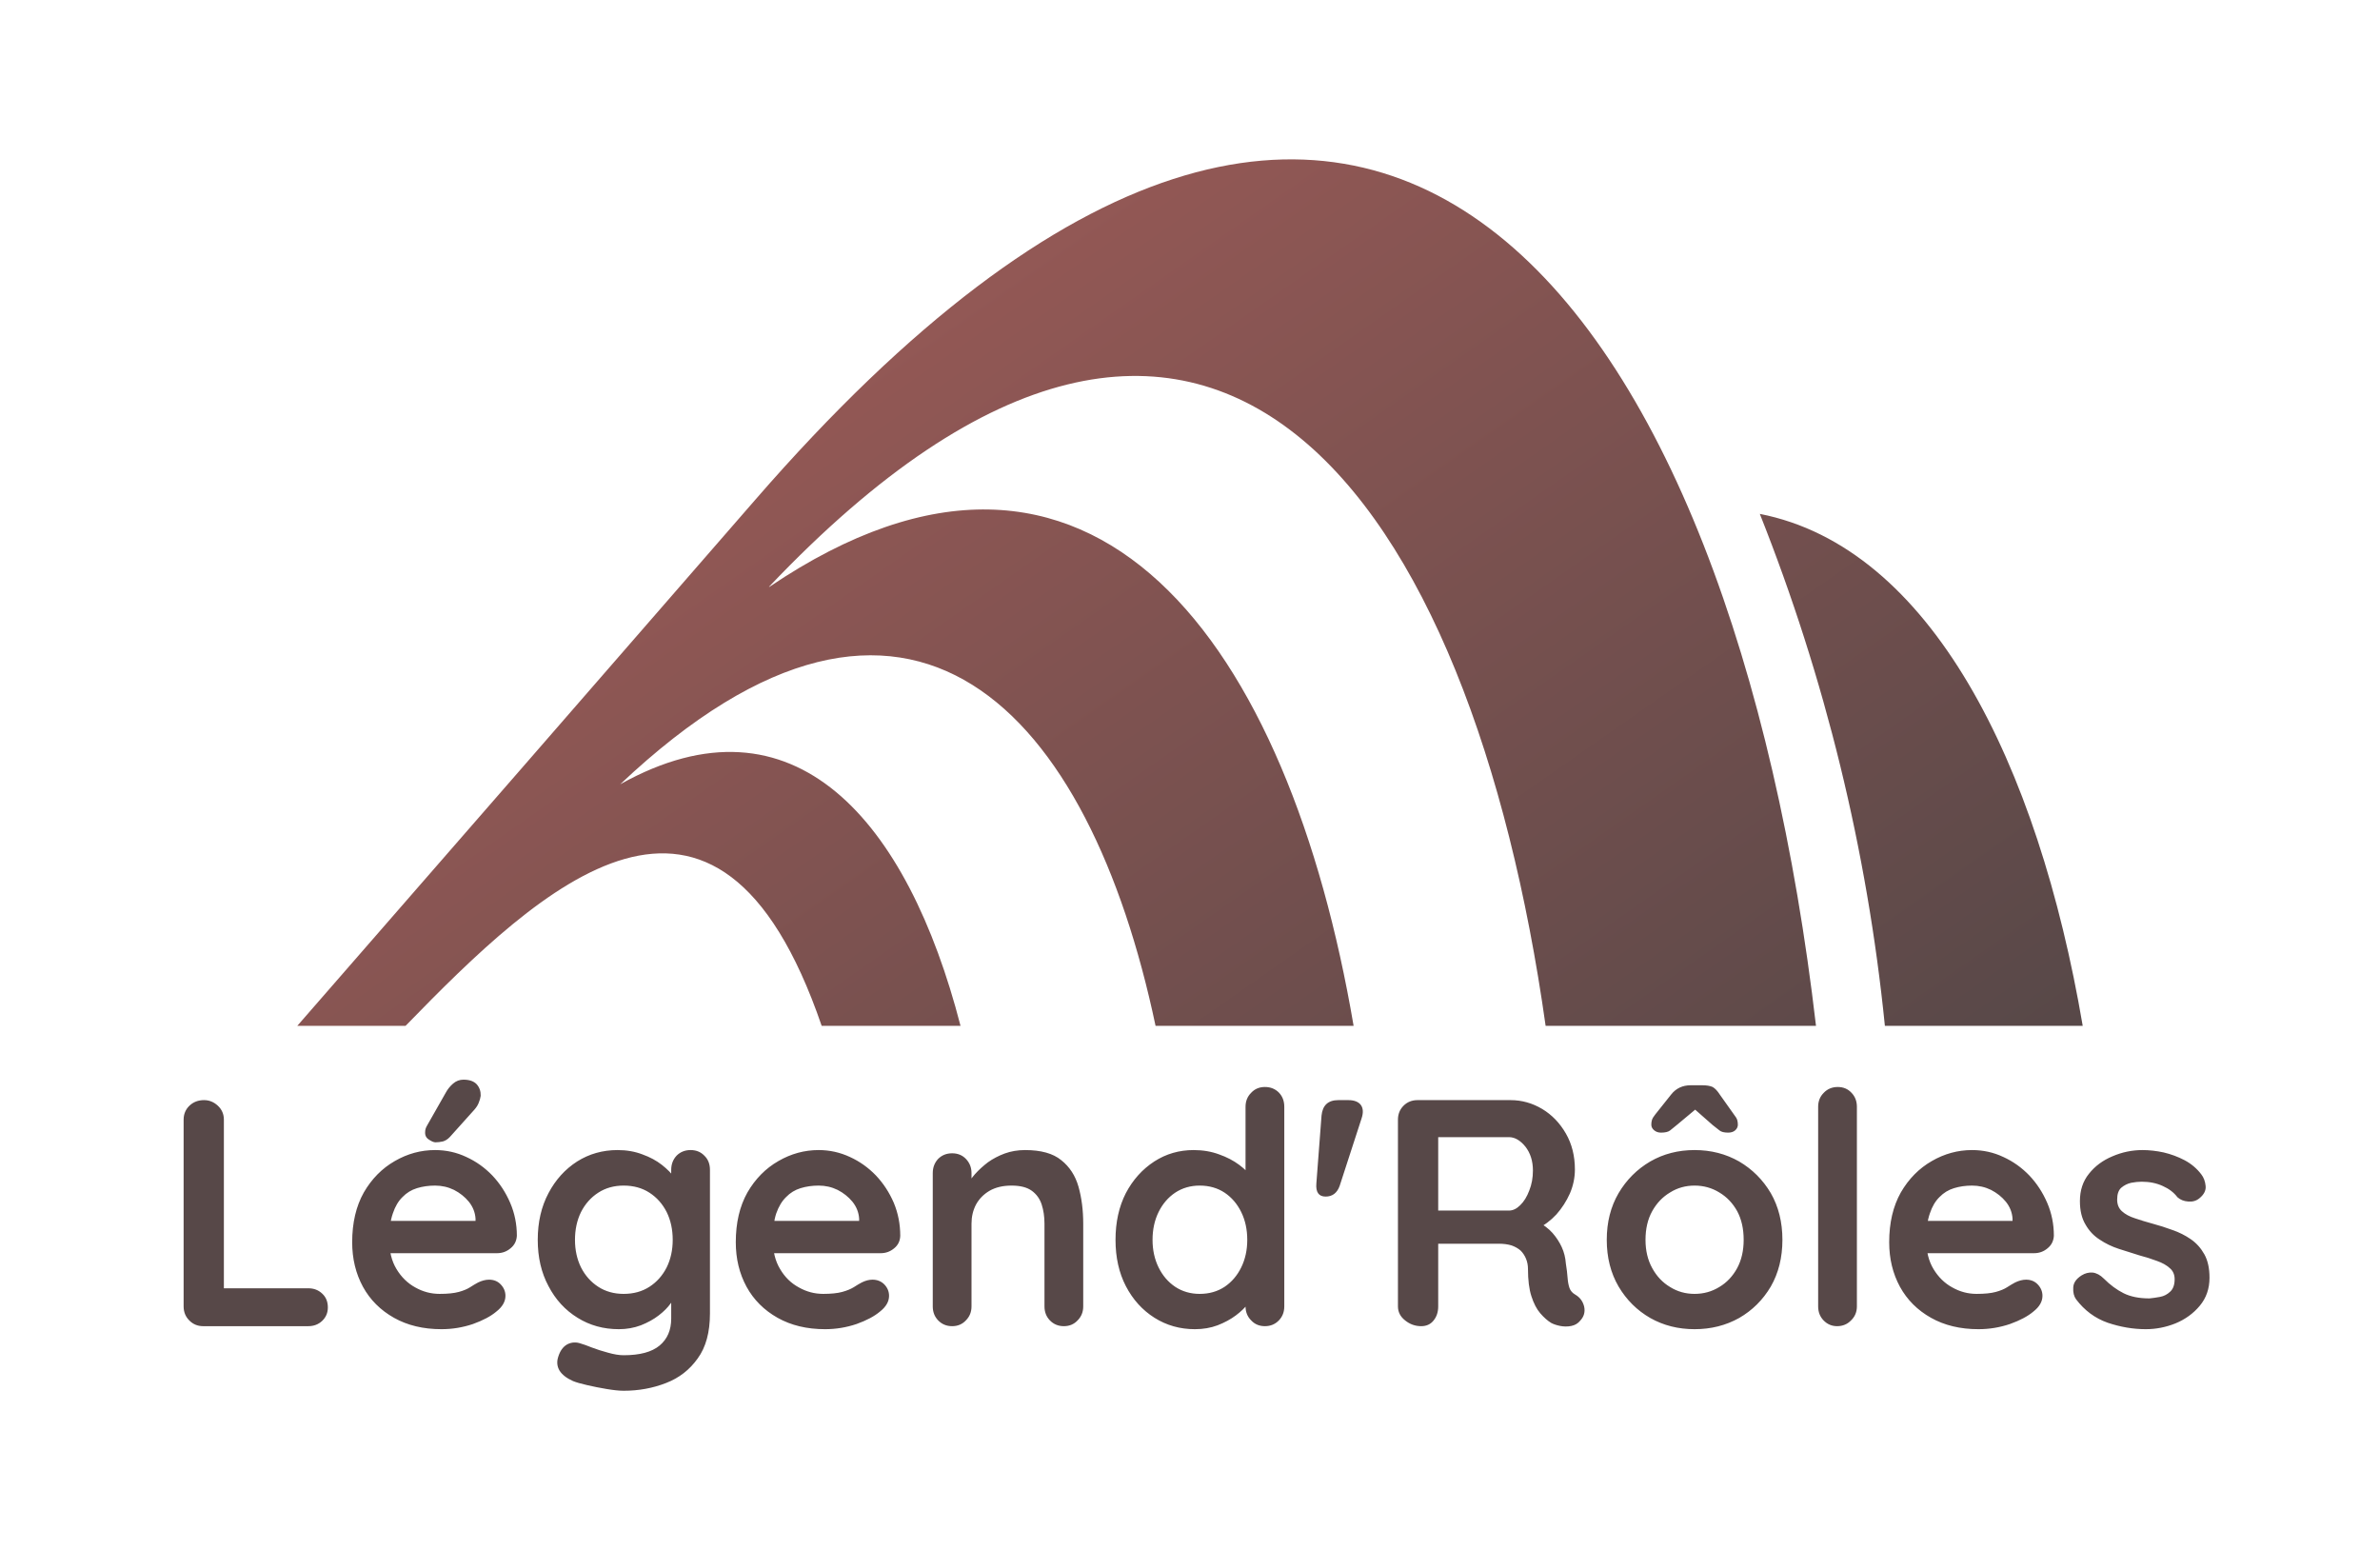
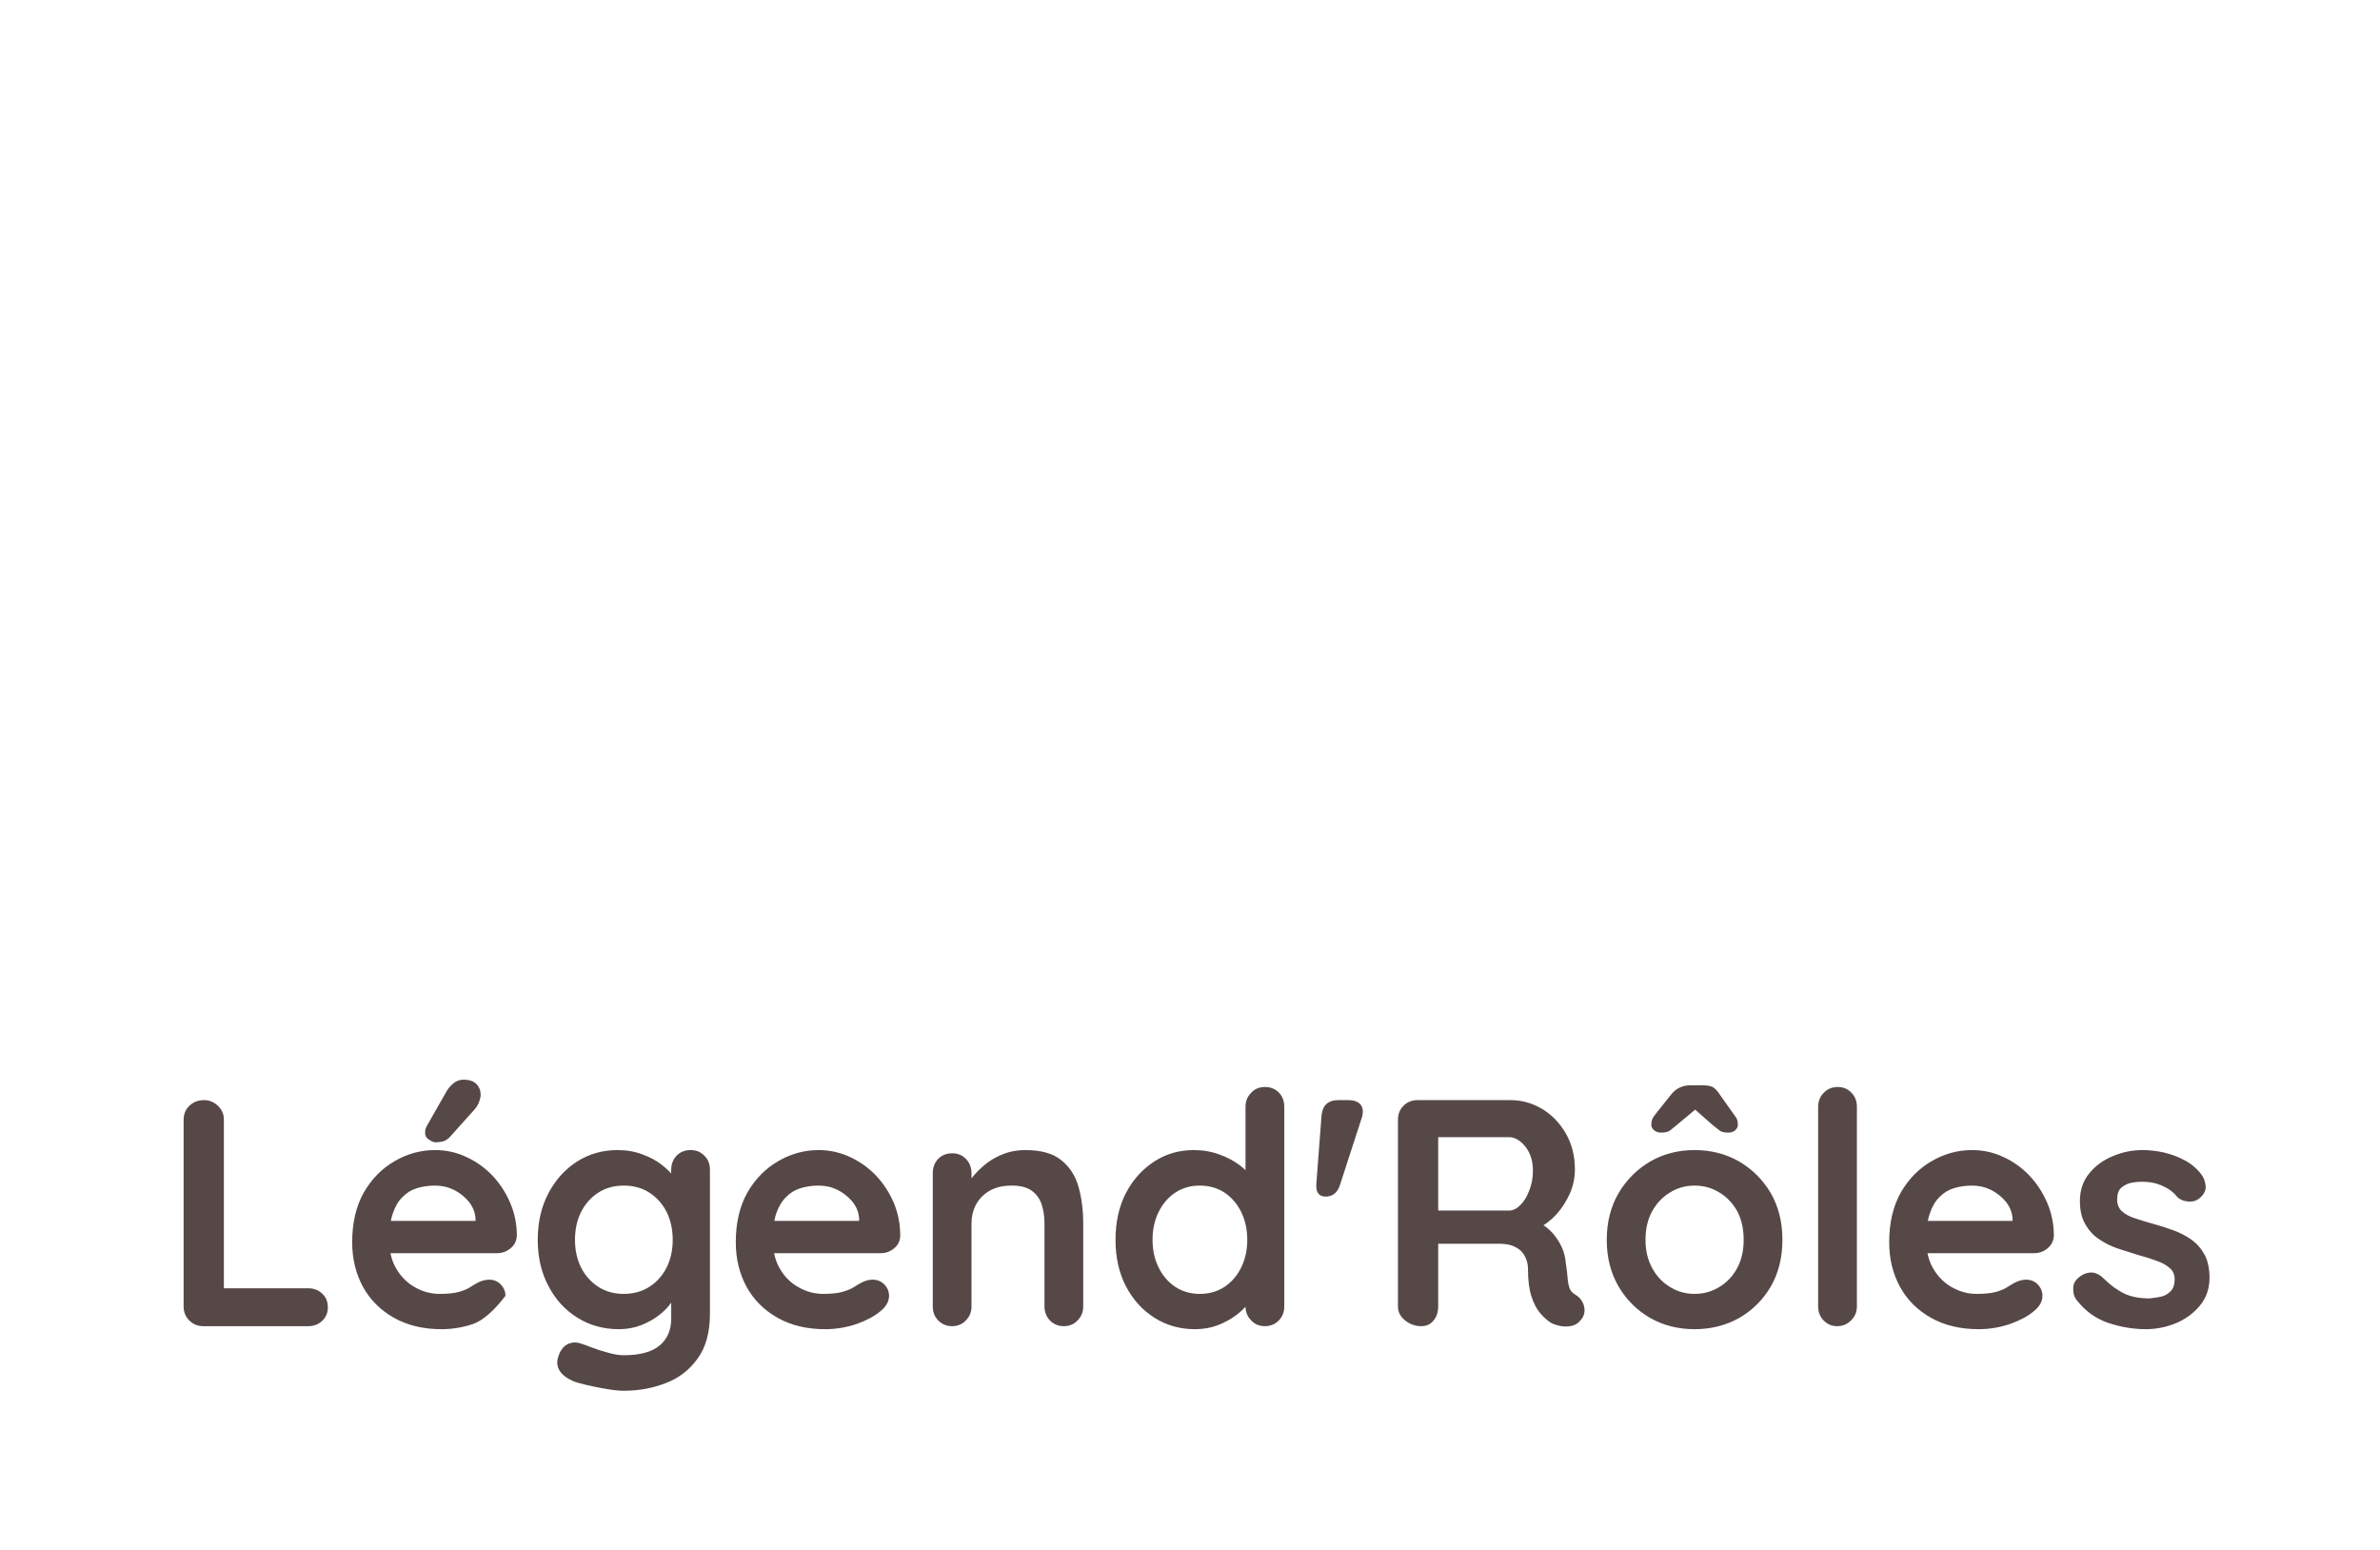
<svg xmlns="http://www.w3.org/2000/svg" version="1.1" viewBox="0 0 11.056 7.2">
  <g transform="matrix(1,0,0,1,0.74,5.015)">
    <g>
-       <path d=" M 0.692 0.969 Q 0.731 0.969 0.757 0.994 Q 0.783 1.018 0.783 1.058 Q 0.783 1.095 0.757 1.12 Q 0.731 1.145 0.692 1.145 L 0.204 1.145 Q 0.165 1.145 0.139 1.118 Q 0.113 1.092 0.113 1.053 L 0.113 0.186 Q 0.113 0.147 0.14 0.121 Q 0.167 0.095 0.208 0.095 Q 0.244 0.095 0.272 0.121 Q 0.3 0.147 0.3 0.186 L 0.3 0.995 L 0.267 0.969 L 0.692 0.969 M 1.311 1.159 Q 1.184 1.159 1.09 1.106 Q 0.996 1.053 0.946 0.962 Q 0.896 0.87 0.896 0.755 Q 0.896 0.62 0.95 0.524 Q 1.005 0.429 1.094 0.378 Q 1.182 0.327 1.281 0.327 Q 1.358 0.327 1.426 0.359 Q 1.494 0.39 1.547 0.445 Q 1.599 0.5 1.63 0.572 Q 1.661 0.644 1.661 0.725 Q 1.659 0.761 1.632 0.783 Q 1.605 0.806 1.569 0.806 L 0.996 0.806 L 0.951 0.656 L 1.502 0.656 L 1.469 0.685 L 1.469 0.645 Q 1.466 0.602 1.438 0.567 Q 1.41 0.533 1.369 0.512 Q 1.328 0.492 1.281 0.492 Q 1.236 0.492 1.197 0.504 Q 1.158 0.516 1.13 0.545 Q 1.101 0.573 1.085 0.621 Q 1.068 0.669 1.068 0.743 Q 1.068 0.824 1.102 0.88 Q 1.136 0.936 1.189 0.965 Q 1.242 0.995 1.302 0.995 Q 1.358 0.995 1.391 0.986 Q 1.424 0.977 1.444 0.964 Q 1.464 0.951 1.481 0.942 Q 1.508 0.929 1.532 0.929 Q 1.565 0.929 1.586 0.951 Q 1.608 0.974 1.608 1.004 Q 1.608 1.044 1.566 1.077 Q 1.527 1.11 1.457 1.135 Q 1.386 1.159 1.311 1.159 M 1.283 0.291 Q 1.271 0.291 1.252 0.278 Q 1.233 0.266 1.235 0.242 Q 1.235 0.228 1.244 0.213 L 1.331 0.06 Q 1.344 0.036 1.365 0.018 Q 1.386 0 1.413 0 Q 1.455 0 1.475 0.022 Q 1.494 0.044 1.493 0.075 Q 1.491 0.09 1.484 0.107 Q 1.478 0.123 1.464 0.139 L 1.35 0.266 Q 1.335 0.282 1.317 0.287 Q 1.299 0.291 1.283 0.291 M 2.129 0.327 Q 2.192 0.327 2.244 0.347 Q 2.297 0.366 2.335 0.396 Q 2.373 0.426 2.395 0.457 Q 2.417 0.488 2.417 0.509 L 2.378 0.528 L 2.378 0.419 Q 2.378 0.38 2.403 0.353 Q 2.429 0.327 2.468 0.327 Q 2.507 0.327 2.532 0.353 Q 2.558 0.378 2.558 0.419 L 2.558 1.086 Q 2.558 1.217 2.501 1.295 Q 2.445 1.374 2.354 1.409 Q 2.262 1.445 2.157 1.445 Q 2.127 1.445 2.079 1.437 Q 2.031 1.429 1.988 1.419 Q 1.944 1.409 1.922 1.4 Q 1.877 1.38 1.859 1.351 Q 1.842 1.322 1.853 1.288 Q 1.866 1.245 1.896 1.229 Q 1.926 1.214 1.959 1.226 Q 1.974 1.23 2.009 1.244 Q 2.043 1.257 2.084 1.268 Q 2.126 1.28 2.157 1.28 Q 2.27 1.28 2.324 1.235 Q 2.378 1.19 2.378 1.11 L 2.378 0.98 L 2.396 0.993 Q 2.396 1.013 2.375 1.04 Q 2.355 1.068 2.32 1.095 Q 2.285 1.122 2.237 1.141 Q 2.189 1.159 2.135 1.159 Q 2.028 1.159 1.943 1.106 Q 1.857 1.053 1.808 0.959 Q 1.758 0.866 1.758 0.744 Q 1.758 0.621 1.808 0.527 Q 1.857 0.434 1.941 0.38 Q 2.025 0.327 2.129 0.327 M 2.157 0.492 Q 2.09 0.492 2.039 0.525 Q 1.988 0.558 1.959 0.615 Q 1.931 0.672 1.931 0.744 Q 1.931 0.815 1.959 0.872 Q 1.988 0.929 2.039 0.962 Q 2.09 0.995 2.157 0.995 Q 2.226 0.995 2.277 0.962 Q 2.328 0.929 2.357 0.872 Q 2.385 0.815 2.385 0.744 Q 2.385 0.672 2.357 0.615 Q 2.328 0.558 2.277 0.525 Q 2.226 0.492 2.157 0.492 M 3.093 1.159 Q 2.966 1.159 2.872 1.106 Q 2.778 1.053 2.728 0.962 Q 2.678 0.87 2.678 0.755 Q 2.678 0.62 2.732 0.524 Q 2.787 0.429 2.876 0.378 Q 2.964 0.327 3.063 0.327 Q 3.139 0.327 3.208 0.359 Q 3.276 0.39 3.329 0.445 Q 3.381 0.5 3.412 0.572 Q 3.442 0.644 3.442 0.725 Q 3.441 0.761 3.414 0.783 Q 3.387 0.806 3.351 0.806 L 2.778 0.806 L 2.733 0.656 L 3.284 0.656 L 3.251 0.685 L 3.251 0.645 Q 3.248 0.602 3.22 0.567 Q 3.192 0.533 3.151 0.512 Q 3.11 0.492 3.063 0.492 Q 3.018 0.492 2.979 0.504 Q 2.94 0.516 2.912 0.545 Q 2.883 0.573 2.866 0.621 Q 2.85 0.669 2.85 0.743 Q 2.85 0.824 2.884 0.88 Q 2.917 0.936 2.971 0.965 Q 3.024 0.995 3.084 0.995 Q 3.139 0.995 3.172 0.986 Q 3.205 0.977 3.226 0.964 Q 3.246 0.951 3.263 0.942 Q 3.289 0.929 3.313 0.929 Q 3.346 0.929 3.368 0.951 Q 3.39 0.974 3.39 1.004 Q 3.39 1.044 3.348 1.077 Q 3.309 1.11 3.239 1.135 Q 3.168 1.159 3.093 1.159 M 4.022 0.327 Q 4.133 0.327 4.19 0.374 Q 4.248 0.42 4.27 0.497 Q 4.292 0.575 4.292 0.669 L 4.292 1.053 Q 4.292 1.092 4.266 1.118 Q 4.241 1.145 4.202 1.145 Q 4.163 1.145 4.137 1.118 Q 4.112 1.092 4.112 1.053 L 4.112 0.669 Q 4.112 0.62 4.099 0.58 Q 4.086 0.54 4.053 0.516 Q 4.02 0.492 3.959 0.492 Q 3.899 0.492 3.857 0.516 Q 3.816 0.54 3.794 0.58 Q 3.773 0.62 3.773 0.669 L 3.773 1.053 Q 3.773 1.092 3.747 1.118 Q 3.722 1.145 3.683 1.145 Q 3.644 1.145 3.618 1.118 Q 3.593 1.092 3.593 1.053 L 3.593 0.434 Q 3.593 0.395 3.618 0.368 Q 3.644 0.342 3.683 0.342 Q 3.722 0.342 3.747 0.368 Q 3.773 0.395 3.773 0.434 L 3.773 0.498 L 3.75 0.494 Q 3.764 0.468 3.789 0.439 Q 3.815 0.41 3.849 0.384 Q 3.884 0.359 3.927 0.343 Q 3.971 0.327 4.022 0.327 M 5.136 0.034 Q 5.175 0.034 5.201 0.06 Q 5.226 0.086 5.226 0.126 L 5.226 1.053 Q 5.226 1.092 5.201 1.118 Q 5.175 1.145 5.136 1.145 Q 5.097 1.145 5.072 1.118 Q 5.046 1.092 5.046 1.053 L 5.046 0.98 L 5.079 0.993 Q 5.079 1.013 5.058 1.04 Q 5.037 1.068 5.001 1.095 Q 4.965 1.122 4.916 1.141 Q 4.868 1.159 4.811 1.159 Q 4.707 1.159 4.623 1.106 Q 4.539 1.053 4.49 0.959 Q 4.442 0.866 4.442 0.744 Q 4.442 0.621 4.49 0.527 Q 4.539 0.434 4.622 0.38 Q 4.704 0.327 4.805 0.327 Q 4.869 0.327 4.923 0.347 Q 4.977 0.366 5.017 0.396 Q 5.057 0.426 5.078 0.457 Q 5.1 0.488 5.1 0.509 L 5.046 0.528 L 5.046 0.126 Q 5.046 0.087 5.072 0.061 Q 5.097 0.034 5.136 0.034 M 4.833 0.995 Q 4.899 0.995 4.949 0.962 Q 4.998 0.929 5.026 0.872 Q 5.054 0.815 5.054 0.744 Q 5.054 0.672 5.026 0.615 Q 4.998 0.558 4.949 0.525 Q 4.899 0.492 4.833 0.492 Q 4.769 0.492 4.719 0.525 Q 4.67 0.558 4.642 0.615 Q 4.614 0.672 4.614 0.744 Q 4.614 0.815 4.642 0.872 Q 4.67 0.929 4.719 0.962 Q 4.769 0.995 4.833 0.995 M 5.399 0.167 Q 5.406 0.095 5.477 0.095 L 5.523 0.095 Q 5.565 0.095 5.582 0.118 Q 5.598 0.141 5.585 0.18 L 5.483 0.494 Q 5.465 0.543 5.418 0.543 Q 5.37 0.543 5.375 0.482 L 5.399 0.167 M 5.862 1.145 Q 5.82 1.145 5.787 1.118 Q 5.754 1.092 5.754 1.053 L 5.754 0.186 Q 5.754 0.147 5.78 0.121 Q 5.806 0.095 5.845 0.095 L 6.277 0.095 Q 6.355 0.095 6.424 0.136 Q 6.492 0.177 6.534 0.25 Q 6.576 0.323 6.576 0.417 Q 6.576 0.474 6.553 0.528 Q 6.529 0.582 6.49 0.626 Q 6.45 0.669 6.4 0.693 L 6.402 0.659 Q 6.444 0.681 6.472 0.712 Q 6.499 0.743 6.515 0.778 Q 6.531 0.813 6.534 0.854 Q 6.54 0.891 6.542 0.92 Q 6.544 0.948 6.551 0.968 Q 6.558 0.987 6.577 0.998 Q 6.61 1.017 6.619 1.054 Q 6.627 1.091 6.601 1.119 Q 6.585 1.139 6.559 1.144 Q 6.534 1.149 6.508 1.144 Q 6.483 1.139 6.466 1.13 Q 6.441 1.115 6.415 1.085 Q 6.39 1.056 6.374 1.006 Q 6.358 0.957 6.358 0.879 Q 6.358 0.854 6.349 0.832 Q 6.34 0.81 6.324 0.794 Q 6.307 0.779 6.282 0.77 Q 6.256 0.762 6.222 0.762 L 5.919 0.762 L 5.941 0.728 L 5.941 1.053 Q 5.941 1.092 5.92 1.118 Q 5.899 1.145 5.862 1.145 M 5.92 0.608 L 6.27 0.608 Q 6.297 0.608 6.322 0.583 Q 6.348 0.558 6.364 0.515 Q 6.381 0.473 6.381 0.422 Q 6.381 0.356 6.346 0.311 Q 6.31 0.267 6.27 0.267 L 5.923 0.267 L 5.941 0.219 L 5.941 0.644 L 5.92 0.608 M 7.54 0.744 Q 7.54 0.867 7.486 0.961 Q 7.431 1.054 7.339 1.107 Q 7.246 1.159 7.132 1.159 Q 7.018 1.159 6.926 1.107 Q 6.834 1.054 6.779 0.961 Q 6.724 0.867 6.724 0.744 Q 6.724 0.621 6.779 0.527 Q 6.834 0.434 6.926 0.38 Q 7.018 0.327 7.132 0.327 Q 7.246 0.327 7.339 0.38 Q 7.431 0.434 7.486 0.527 Q 7.54 0.621 7.54 0.744 M 7.36 0.744 Q 7.36 0.667 7.33 0.611 Q 7.299 0.555 7.247 0.524 Q 7.195 0.492 7.132 0.492 Q 7.069 0.492 7.018 0.524 Q 6.966 0.555 6.935 0.611 Q 6.904 0.667 6.904 0.744 Q 6.904 0.819 6.935 0.875 Q 6.966 0.932 7.018 0.963 Q 7.069 0.995 7.132 0.995 Q 7.195 0.995 7.247 0.963 Q 7.299 0.932 7.33 0.875 Q 7.36 0.819 7.36 0.744 M 7.165 0.114 L 7.05 0.21 Q 7.03 0.227 7.018 0.236 Q 7.005 0.246 6.976 0.246 Q 6.957 0.246 6.944 0.235 Q 6.931 0.224 6.931 0.209 Q 6.931 0.197 6.934 0.187 Q 6.937 0.177 6.949 0.162 L 7.023 0.069 Q 7.057 0.026 7.114 0.026 L 7.168 0.026 Q 7.198 0.026 7.216 0.034 Q 7.233 0.044 7.249 0.069 L 7.315 0.162 Q 7.327 0.177 7.33 0.187 Q 7.333 0.197 7.333 0.209 Q 7.333 0.224 7.321 0.235 Q 7.309 0.246 7.288 0.246 Q 7.26 0.246 7.248 0.236 Q 7.236 0.227 7.215 0.21 L 7.089 0.099 L 7.165 0.114 M 7.886 1.053 Q 7.886 1.092 7.859 1.118 Q 7.833 1.145 7.794 1.145 Q 7.757 1.145 7.731 1.118 Q 7.706 1.092 7.706 1.053 L 7.706 0.126 Q 7.706 0.087 7.732 0.061 Q 7.758 0.034 7.797 0.034 Q 7.836 0.034 7.861 0.061 Q 7.886 0.087 7.886 0.126 L 7.886 1.053 M 8.451 1.159 Q 8.324 1.159 8.23 1.106 Q 8.136 1.053 8.086 0.962 Q 8.036 0.87 8.036 0.755 Q 8.036 0.62 8.09 0.524 Q 8.145 0.429 8.234 0.378 Q 8.322 0.327 8.421 0.327 Q 8.498 0.327 8.566 0.359 Q 8.634 0.39 8.687 0.445 Q 8.739 0.5 8.77 0.572 Q 8.801 0.644 8.801 0.725 Q 8.799 0.761 8.772 0.783 Q 8.745 0.806 8.709 0.806 L 8.136 0.806 L 8.091 0.656 L 8.642 0.656 L 8.609 0.685 L 8.609 0.645 Q 8.606 0.602 8.578 0.567 Q 8.55 0.533 8.509 0.512 Q 8.468 0.492 8.421 0.492 Q 8.376 0.492 8.337 0.504 Q 8.298 0.516 8.27 0.545 Q 8.241 0.573 8.225 0.621 Q 8.208 0.669 8.208 0.743 Q 8.208 0.824 8.242 0.88 Q 8.276 0.936 8.329 0.965 Q 8.382 0.995 8.442 0.995 Q 8.498 0.995 8.531 0.986 Q 8.564 0.977 8.584 0.964 Q 8.604 0.951 8.621 0.942 Q 8.648 0.929 8.672 0.929 Q 8.705 0.929 8.726 0.951 Q 8.748 0.974 8.748 1.004 Q 8.748 1.044 8.706 1.077 Q 8.667 1.11 8.597 1.135 Q 8.526 1.159 8.451 1.159 M 8.904 1.02 Q 8.889 0.999 8.891 0.966 Q 8.892 0.933 8.93 0.909 Q 8.954 0.894 8.981 0.896 Q 9.008 0.899 9.033 0.924 Q 9.077 0.968 9.125 0.992 Q 9.173 1.016 9.245 1.016 Q 9.267 1.014 9.294 1.009 Q 9.321 1.004 9.341 0.985 Q 9.362 0.966 9.362 0.927 Q 9.362 0.894 9.339 0.875 Q 9.317 0.855 9.28 0.842 Q 9.243 0.828 9.198 0.816 Q 9.152 0.802 9.103 0.786 Q 9.054 0.77 9.014 0.743 Q 8.973 0.717 8.948 0.673 Q 8.922 0.63 8.922 0.564 Q 8.922 0.489 8.964 0.437 Q 9.006 0.384 9.073 0.356 Q 9.14 0.327 9.213 0.327 Q 9.26 0.327 9.311 0.338 Q 9.362 0.35 9.408 0.374 Q 9.455 0.399 9.486 0.44 Q 9.503 0.462 9.506 0.494 Q 9.509 0.525 9.477 0.551 Q 9.455 0.569 9.425 0.566 Q 9.395 0.564 9.375 0.546 Q 9.35 0.513 9.307 0.494 Q 9.264 0.474 9.209 0.474 Q 9.186 0.474 9.16 0.479 Q 9.134 0.485 9.114 0.502 Q 9.095 0.519 9.095 0.557 Q 9.095 0.591 9.117 0.611 Q 9.14 0.632 9.178 0.644 Q 9.216 0.657 9.26 0.669 Q 9.305 0.681 9.351 0.698 Q 9.398 0.714 9.437 0.741 Q 9.476 0.768 9.5 0.811 Q 9.524 0.854 9.524 0.92 Q 9.524 0.996 9.479 1.05 Q 9.434 1.104 9.366 1.132 Q 9.299 1.159 9.228 1.159 Q 9.14 1.159 9.051 1.129 Q 8.963 1.098 8.904 1.02" fill="#574848" fill-rule="nonzero" />
+       <path d=" M 0.692 0.969 Q 0.731 0.969 0.757 0.994 Q 0.783 1.018 0.783 1.058 Q 0.783 1.095 0.757 1.12 Q 0.731 1.145 0.692 1.145 L 0.204 1.145 Q 0.165 1.145 0.139 1.118 Q 0.113 1.092 0.113 1.053 L 0.113 0.186 Q 0.113 0.147 0.14 0.121 Q 0.167 0.095 0.208 0.095 Q 0.244 0.095 0.272 0.121 Q 0.3 0.147 0.3 0.186 L 0.3 0.995 L 0.267 0.969 L 0.692 0.969 M 1.311 1.159 Q 1.184 1.159 1.09 1.106 Q 0.996 1.053 0.946 0.962 Q 0.896 0.87 0.896 0.755 Q 0.896 0.62 0.95 0.524 Q 1.005 0.429 1.094 0.378 Q 1.182 0.327 1.281 0.327 Q 1.358 0.327 1.426 0.359 Q 1.494 0.39 1.547 0.445 Q 1.599 0.5 1.63 0.572 Q 1.661 0.644 1.661 0.725 Q 1.659 0.761 1.632 0.783 Q 1.605 0.806 1.569 0.806 L 0.996 0.806 L 0.951 0.656 L 1.502 0.656 L 1.469 0.685 L 1.469 0.645 Q 1.466 0.602 1.438 0.567 Q 1.41 0.533 1.369 0.512 Q 1.328 0.492 1.281 0.492 Q 1.236 0.492 1.197 0.504 Q 1.158 0.516 1.13 0.545 Q 1.101 0.573 1.085 0.621 Q 1.068 0.669 1.068 0.743 Q 1.068 0.824 1.102 0.88 Q 1.136 0.936 1.189 0.965 Q 1.242 0.995 1.302 0.995 Q 1.358 0.995 1.391 0.986 Q 1.424 0.977 1.444 0.964 Q 1.464 0.951 1.481 0.942 Q 1.508 0.929 1.532 0.929 Q 1.565 0.929 1.586 0.951 Q 1.608 0.974 1.608 1.004 Q 1.527 1.11 1.457 1.135 Q 1.386 1.159 1.311 1.159 M 1.283 0.291 Q 1.271 0.291 1.252 0.278 Q 1.233 0.266 1.235 0.242 Q 1.235 0.228 1.244 0.213 L 1.331 0.06 Q 1.344 0.036 1.365 0.018 Q 1.386 0 1.413 0 Q 1.455 0 1.475 0.022 Q 1.494 0.044 1.493 0.075 Q 1.491 0.09 1.484 0.107 Q 1.478 0.123 1.464 0.139 L 1.35 0.266 Q 1.335 0.282 1.317 0.287 Q 1.299 0.291 1.283 0.291 M 2.129 0.327 Q 2.192 0.327 2.244 0.347 Q 2.297 0.366 2.335 0.396 Q 2.373 0.426 2.395 0.457 Q 2.417 0.488 2.417 0.509 L 2.378 0.528 L 2.378 0.419 Q 2.378 0.38 2.403 0.353 Q 2.429 0.327 2.468 0.327 Q 2.507 0.327 2.532 0.353 Q 2.558 0.378 2.558 0.419 L 2.558 1.086 Q 2.558 1.217 2.501 1.295 Q 2.445 1.374 2.354 1.409 Q 2.262 1.445 2.157 1.445 Q 2.127 1.445 2.079 1.437 Q 2.031 1.429 1.988 1.419 Q 1.944 1.409 1.922 1.4 Q 1.877 1.38 1.859 1.351 Q 1.842 1.322 1.853 1.288 Q 1.866 1.245 1.896 1.229 Q 1.926 1.214 1.959 1.226 Q 1.974 1.23 2.009 1.244 Q 2.043 1.257 2.084 1.268 Q 2.126 1.28 2.157 1.28 Q 2.27 1.28 2.324 1.235 Q 2.378 1.19 2.378 1.11 L 2.378 0.98 L 2.396 0.993 Q 2.396 1.013 2.375 1.04 Q 2.355 1.068 2.32 1.095 Q 2.285 1.122 2.237 1.141 Q 2.189 1.159 2.135 1.159 Q 2.028 1.159 1.943 1.106 Q 1.857 1.053 1.808 0.959 Q 1.758 0.866 1.758 0.744 Q 1.758 0.621 1.808 0.527 Q 1.857 0.434 1.941 0.38 Q 2.025 0.327 2.129 0.327 M 2.157 0.492 Q 2.09 0.492 2.039 0.525 Q 1.988 0.558 1.959 0.615 Q 1.931 0.672 1.931 0.744 Q 1.931 0.815 1.959 0.872 Q 1.988 0.929 2.039 0.962 Q 2.09 0.995 2.157 0.995 Q 2.226 0.995 2.277 0.962 Q 2.328 0.929 2.357 0.872 Q 2.385 0.815 2.385 0.744 Q 2.385 0.672 2.357 0.615 Q 2.328 0.558 2.277 0.525 Q 2.226 0.492 2.157 0.492 M 3.093 1.159 Q 2.966 1.159 2.872 1.106 Q 2.778 1.053 2.728 0.962 Q 2.678 0.87 2.678 0.755 Q 2.678 0.62 2.732 0.524 Q 2.787 0.429 2.876 0.378 Q 2.964 0.327 3.063 0.327 Q 3.139 0.327 3.208 0.359 Q 3.276 0.39 3.329 0.445 Q 3.381 0.5 3.412 0.572 Q 3.442 0.644 3.442 0.725 Q 3.441 0.761 3.414 0.783 Q 3.387 0.806 3.351 0.806 L 2.778 0.806 L 2.733 0.656 L 3.284 0.656 L 3.251 0.685 L 3.251 0.645 Q 3.248 0.602 3.22 0.567 Q 3.192 0.533 3.151 0.512 Q 3.11 0.492 3.063 0.492 Q 3.018 0.492 2.979 0.504 Q 2.94 0.516 2.912 0.545 Q 2.883 0.573 2.866 0.621 Q 2.85 0.669 2.85 0.743 Q 2.85 0.824 2.884 0.88 Q 2.917 0.936 2.971 0.965 Q 3.024 0.995 3.084 0.995 Q 3.139 0.995 3.172 0.986 Q 3.205 0.977 3.226 0.964 Q 3.246 0.951 3.263 0.942 Q 3.289 0.929 3.313 0.929 Q 3.346 0.929 3.368 0.951 Q 3.39 0.974 3.39 1.004 Q 3.39 1.044 3.348 1.077 Q 3.309 1.11 3.239 1.135 Q 3.168 1.159 3.093 1.159 M 4.022 0.327 Q 4.133 0.327 4.19 0.374 Q 4.248 0.42 4.27 0.497 Q 4.292 0.575 4.292 0.669 L 4.292 1.053 Q 4.292 1.092 4.266 1.118 Q 4.241 1.145 4.202 1.145 Q 4.163 1.145 4.137 1.118 Q 4.112 1.092 4.112 1.053 L 4.112 0.669 Q 4.112 0.62 4.099 0.58 Q 4.086 0.54 4.053 0.516 Q 4.02 0.492 3.959 0.492 Q 3.899 0.492 3.857 0.516 Q 3.816 0.54 3.794 0.58 Q 3.773 0.62 3.773 0.669 L 3.773 1.053 Q 3.773 1.092 3.747 1.118 Q 3.722 1.145 3.683 1.145 Q 3.644 1.145 3.618 1.118 Q 3.593 1.092 3.593 1.053 L 3.593 0.434 Q 3.593 0.395 3.618 0.368 Q 3.644 0.342 3.683 0.342 Q 3.722 0.342 3.747 0.368 Q 3.773 0.395 3.773 0.434 L 3.773 0.498 L 3.75 0.494 Q 3.764 0.468 3.789 0.439 Q 3.815 0.41 3.849 0.384 Q 3.884 0.359 3.927 0.343 Q 3.971 0.327 4.022 0.327 M 5.136 0.034 Q 5.175 0.034 5.201 0.06 Q 5.226 0.086 5.226 0.126 L 5.226 1.053 Q 5.226 1.092 5.201 1.118 Q 5.175 1.145 5.136 1.145 Q 5.097 1.145 5.072 1.118 Q 5.046 1.092 5.046 1.053 L 5.046 0.98 L 5.079 0.993 Q 5.079 1.013 5.058 1.04 Q 5.037 1.068 5.001 1.095 Q 4.965 1.122 4.916 1.141 Q 4.868 1.159 4.811 1.159 Q 4.707 1.159 4.623 1.106 Q 4.539 1.053 4.49 0.959 Q 4.442 0.866 4.442 0.744 Q 4.442 0.621 4.49 0.527 Q 4.539 0.434 4.622 0.38 Q 4.704 0.327 4.805 0.327 Q 4.869 0.327 4.923 0.347 Q 4.977 0.366 5.017 0.396 Q 5.057 0.426 5.078 0.457 Q 5.1 0.488 5.1 0.509 L 5.046 0.528 L 5.046 0.126 Q 5.046 0.087 5.072 0.061 Q 5.097 0.034 5.136 0.034 M 4.833 0.995 Q 4.899 0.995 4.949 0.962 Q 4.998 0.929 5.026 0.872 Q 5.054 0.815 5.054 0.744 Q 5.054 0.672 5.026 0.615 Q 4.998 0.558 4.949 0.525 Q 4.899 0.492 4.833 0.492 Q 4.769 0.492 4.719 0.525 Q 4.67 0.558 4.642 0.615 Q 4.614 0.672 4.614 0.744 Q 4.614 0.815 4.642 0.872 Q 4.67 0.929 4.719 0.962 Q 4.769 0.995 4.833 0.995 M 5.399 0.167 Q 5.406 0.095 5.477 0.095 L 5.523 0.095 Q 5.565 0.095 5.582 0.118 Q 5.598 0.141 5.585 0.18 L 5.483 0.494 Q 5.465 0.543 5.418 0.543 Q 5.37 0.543 5.375 0.482 L 5.399 0.167 M 5.862 1.145 Q 5.82 1.145 5.787 1.118 Q 5.754 1.092 5.754 1.053 L 5.754 0.186 Q 5.754 0.147 5.78 0.121 Q 5.806 0.095 5.845 0.095 L 6.277 0.095 Q 6.355 0.095 6.424 0.136 Q 6.492 0.177 6.534 0.25 Q 6.576 0.323 6.576 0.417 Q 6.576 0.474 6.553 0.528 Q 6.529 0.582 6.49 0.626 Q 6.45 0.669 6.4 0.693 L 6.402 0.659 Q 6.444 0.681 6.472 0.712 Q 6.499 0.743 6.515 0.778 Q 6.531 0.813 6.534 0.854 Q 6.54 0.891 6.542 0.92 Q 6.544 0.948 6.551 0.968 Q 6.558 0.987 6.577 0.998 Q 6.61 1.017 6.619 1.054 Q 6.627 1.091 6.601 1.119 Q 6.585 1.139 6.559 1.144 Q 6.534 1.149 6.508 1.144 Q 6.483 1.139 6.466 1.13 Q 6.441 1.115 6.415 1.085 Q 6.39 1.056 6.374 1.006 Q 6.358 0.957 6.358 0.879 Q 6.358 0.854 6.349 0.832 Q 6.34 0.81 6.324 0.794 Q 6.307 0.779 6.282 0.77 Q 6.256 0.762 6.222 0.762 L 5.919 0.762 L 5.941 0.728 L 5.941 1.053 Q 5.941 1.092 5.92 1.118 Q 5.899 1.145 5.862 1.145 M 5.92 0.608 L 6.27 0.608 Q 6.297 0.608 6.322 0.583 Q 6.348 0.558 6.364 0.515 Q 6.381 0.473 6.381 0.422 Q 6.381 0.356 6.346 0.311 Q 6.31 0.267 6.27 0.267 L 5.923 0.267 L 5.941 0.219 L 5.941 0.644 L 5.92 0.608 M 7.54 0.744 Q 7.54 0.867 7.486 0.961 Q 7.431 1.054 7.339 1.107 Q 7.246 1.159 7.132 1.159 Q 7.018 1.159 6.926 1.107 Q 6.834 1.054 6.779 0.961 Q 6.724 0.867 6.724 0.744 Q 6.724 0.621 6.779 0.527 Q 6.834 0.434 6.926 0.38 Q 7.018 0.327 7.132 0.327 Q 7.246 0.327 7.339 0.38 Q 7.431 0.434 7.486 0.527 Q 7.54 0.621 7.54 0.744 M 7.36 0.744 Q 7.36 0.667 7.33 0.611 Q 7.299 0.555 7.247 0.524 Q 7.195 0.492 7.132 0.492 Q 7.069 0.492 7.018 0.524 Q 6.966 0.555 6.935 0.611 Q 6.904 0.667 6.904 0.744 Q 6.904 0.819 6.935 0.875 Q 6.966 0.932 7.018 0.963 Q 7.069 0.995 7.132 0.995 Q 7.195 0.995 7.247 0.963 Q 7.299 0.932 7.33 0.875 Q 7.36 0.819 7.36 0.744 M 7.165 0.114 L 7.05 0.21 Q 7.03 0.227 7.018 0.236 Q 7.005 0.246 6.976 0.246 Q 6.957 0.246 6.944 0.235 Q 6.931 0.224 6.931 0.209 Q 6.931 0.197 6.934 0.187 Q 6.937 0.177 6.949 0.162 L 7.023 0.069 Q 7.057 0.026 7.114 0.026 L 7.168 0.026 Q 7.198 0.026 7.216 0.034 Q 7.233 0.044 7.249 0.069 L 7.315 0.162 Q 7.327 0.177 7.33 0.187 Q 7.333 0.197 7.333 0.209 Q 7.333 0.224 7.321 0.235 Q 7.309 0.246 7.288 0.246 Q 7.26 0.246 7.248 0.236 Q 7.236 0.227 7.215 0.21 L 7.089 0.099 L 7.165 0.114 M 7.886 1.053 Q 7.886 1.092 7.859 1.118 Q 7.833 1.145 7.794 1.145 Q 7.757 1.145 7.731 1.118 Q 7.706 1.092 7.706 1.053 L 7.706 0.126 Q 7.706 0.087 7.732 0.061 Q 7.758 0.034 7.797 0.034 Q 7.836 0.034 7.861 0.061 Q 7.886 0.087 7.886 0.126 L 7.886 1.053 M 8.451 1.159 Q 8.324 1.159 8.23 1.106 Q 8.136 1.053 8.086 0.962 Q 8.036 0.87 8.036 0.755 Q 8.036 0.62 8.09 0.524 Q 8.145 0.429 8.234 0.378 Q 8.322 0.327 8.421 0.327 Q 8.498 0.327 8.566 0.359 Q 8.634 0.39 8.687 0.445 Q 8.739 0.5 8.77 0.572 Q 8.801 0.644 8.801 0.725 Q 8.799 0.761 8.772 0.783 Q 8.745 0.806 8.709 0.806 L 8.136 0.806 L 8.091 0.656 L 8.642 0.656 L 8.609 0.685 L 8.609 0.645 Q 8.606 0.602 8.578 0.567 Q 8.55 0.533 8.509 0.512 Q 8.468 0.492 8.421 0.492 Q 8.376 0.492 8.337 0.504 Q 8.298 0.516 8.27 0.545 Q 8.241 0.573 8.225 0.621 Q 8.208 0.669 8.208 0.743 Q 8.208 0.824 8.242 0.88 Q 8.276 0.936 8.329 0.965 Q 8.382 0.995 8.442 0.995 Q 8.498 0.995 8.531 0.986 Q 8.564 0.977 8.584 0.964 Q 8.604 0.951 8.621 0.942 Q 8.648 0.929 8.672 0.929 Q 8.705 0.929 8.726 0.951 Q 8.748 0.974 8.748 1.004 Q 8.748 1.044 8.706 1.077 Q 8.667 1.11 8.597 1.135 Q 8.526 1.159 8.451 1.159 M 8.904 1.02 Q 8.889 0.999 8.891 0.966 Q 8.892 0.933 8.93 0.909 Q 8.954 0.894 8.981 0.896 Q 9.008 0.899 9.033 0.924 Q 9.077 0.968 9.125 0.992 Q 9.173 1.016 9.245 1.016 Q 9.267 1.014 9.294 1.009 Q 9.321 1.004 9.341 0.985 Q 9.362 0.966 9.362 0.927 Q 9.362 0.894 9.339 0.875 Q 9.317 0.855 9.28 0.842 Q 9.243 0.828 9.198 0.816 Q 9.152 0.802 9.103 0.786 Q 9.054 0.77 9.014 0.743 Q 8.973 0.717 8.948 0.673 Q 8.922 0.63 8.922 0.564 Q 8.922 0.489 8.964 0.437 Q 9.006 0.384 9.073 0.356 Q 9.14 0.327 9.213 0.327 Q 9.26 0.327 9.311 0.338 Q 9.362 0.35 9.408 0.374 Q 9.455 0.399 9.486 0.44 Q 9.503 0.462 9.506 0.494 Q 9.509 0.525 9.477 0.551 Q 9.455 0.569 9.425 0.566 Q 9.395 0.564 9.375 0.546 Q 9.35 0.513 9.307 0.494 Q 9.264 0.474 9.209 0.474 Q 9.186 0.474 9.16 0.479 Q 9.134 0.485 9.114 0.502 Q 9.095 0.519 9.095 0.557 Q 9.095 0.591 9.117 0.611 Q 9.14 0.632 9.178 0.644 Q 9.216 0.657 9.26 0.669 Q 9.305 0.681 9.351 0.698 Q 9.398 0.714 9.437 0.741 Q 9.476 0.768 9.5 0.811 Q 9.524 0.854 9.524 0.92 Q 9.524 0.996 9.479 1.05 Q 9.434 1.104 9.366 1.132 Q 9.299 1.159 9.228 1.159 Q 9.14 1.159 9.051 1.129 Q 8.963 1.098 8.904 1.02" fill="#574848" fill-rule="nonzero" />
    </g>
    <g />
    <g clip-path="url(#SvgjsClipPath1001)">
      <g clip-path="url(#SvgjsClipPath1000b2ecd2ca-1fd8-4475-a631-0a1e2b566bb1)">
        <path d=" M 2.832 -2.289 C 4.893 -4.46 6.097 -2.685 6.44 -0.25 L 7.696 -0.25 C 7.314 -3.528 5.673 -6.038 2.768 -2.693 C 2.059 -1.878 1.351 -1.064 0.641 -0.25 L 1.144 -0.25 C 1.771 -0.895 2.589 -1.673 3.077 -0.25 L 3.722 -0.25 C 3.477 -1.2 2.95 -1.824 2.141 -1.372 C 3.493 -2.649 4.322 -1.701 4.628 -0.25 L 5.548 -0.25 C 5.249 -2.008 4.345 -3.31 2.834 -2.289 Z M 8.016 -0.25 C 7.934 -1.066 7.738 -1.866 7.435 -2.628 C 8.227 -2.473 8.727 -1.472 8.935 -0.25 Z" fill="url(#gradient-51199e2e-9487-4aae-b0e8-3b4395b1eb0e_0)" transform="matrix(1,0,0,1,0,0)" fill-rule="evenodd" />
      </g>
    </g>
  </g>
  <defs>
    <clipPath id="SvgjsClipPath1001">
-       <path d=" M 0.641 -4.275 h 8.293 v 4.025 h -8.293 Z" />
-     </clipPath>
+       </clipPath>
    <clipPath id="SvgjsClipPath1000b2ecd2ca-1fd8-4475-a631-0a1e2b566bb1">
      <path d=" M 0.641 -4.275 L 8.935 -4.275 L 8.935 -0.25 L 0.641 -0.25 Z" />
    </clipPath>
    <linearGradient id="gradient-51199e2e-9487-4aae-b0e8-3b4395b1eb0e_0" x1="0" x2="1" y1="0" y2="1">
      <stop stop-color="#b9625d" offset="0" />
      <stop stop-color="#574848" offset="1" />
    </linearGradient>
  </defs>
</svg>